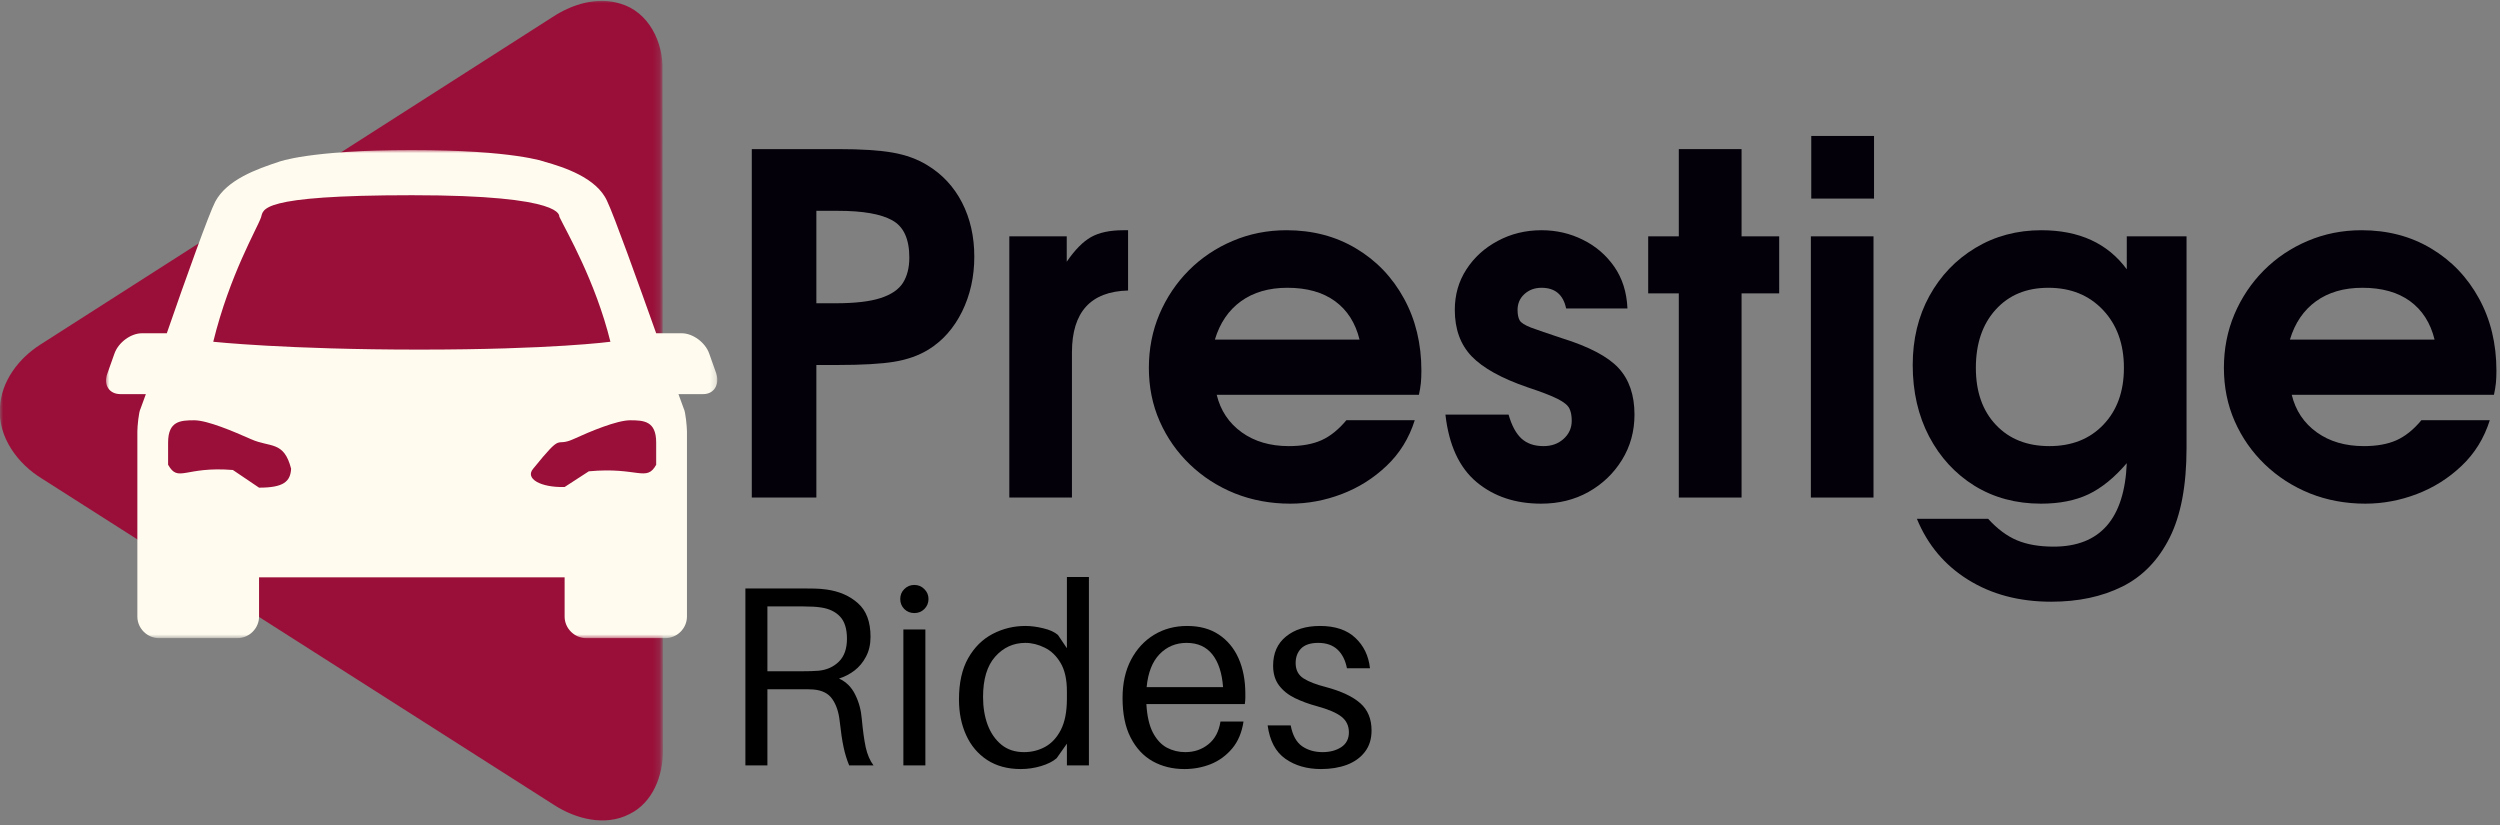
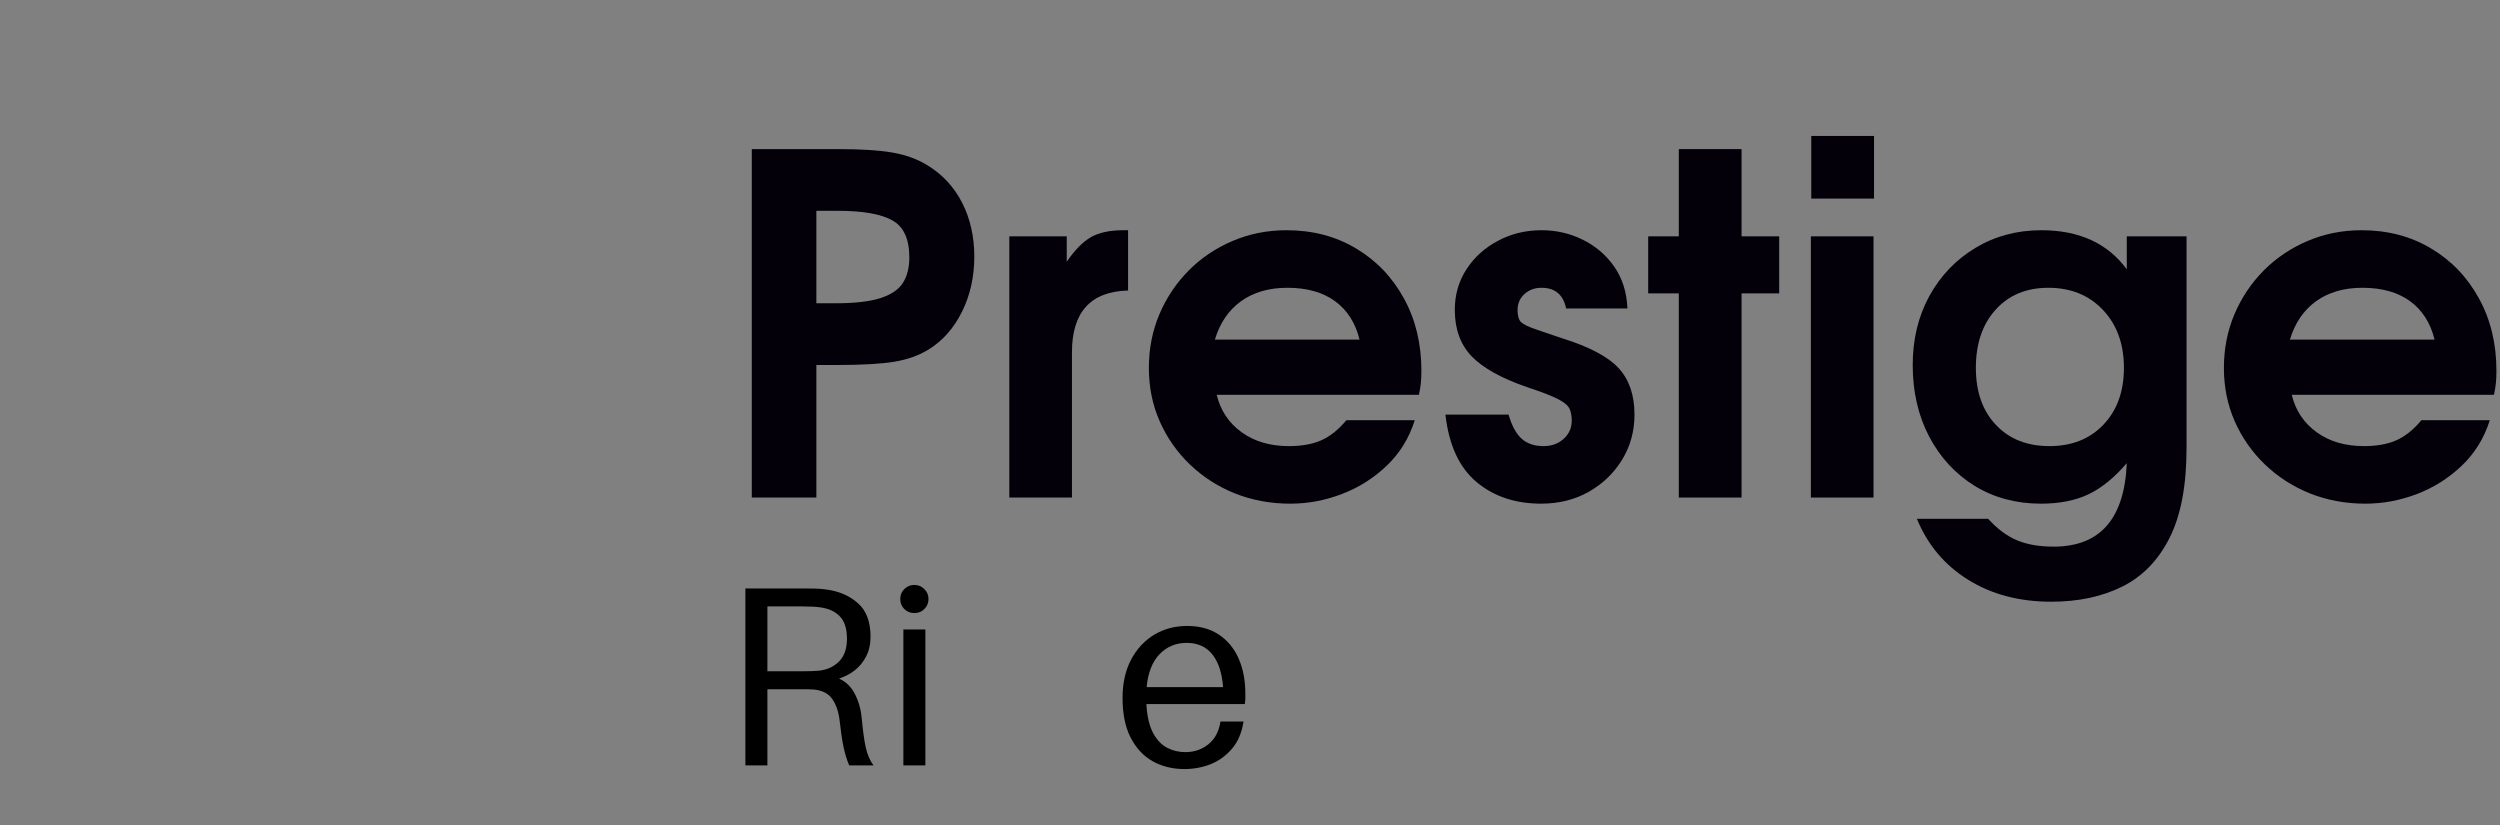
<svg xmlns="http://www.w3.org/2000/svg" width="400" height="132" viewBox="0 0 400 132" fill="none">
  <rect x="0" y="0" width="400" height="132" fill="#808080" stroke="none" />
  <mask id="mask0_137_840" style="mask-type:luminance" maskUnits="userSpaceOnUse" x="0" y="0" width="106" height="132">
-     <path d="M0 0H105.823V132H0V0Z" fill="white" />
-   </mask>
+     </mask>
  <g mask="url(#mask0_137_840)">
    <path d="M-0.005 65.188C0.198 60.969 3.01 57.323 6.474 55.12C33.771 37.667 61.062 20.198 88.365 2.755C91.521 0.677 95.531 -0.583 99.25 0.583C103.807 1.885 106.177 6.828 106 11.302C106.042 47.573 106.031 83.838 106.062 120.109C106.114 124.057 104.453 128.432 100.719 130.25C96.849 132.25 92.172 131.057 88.682 128.812C61.364 111.417 34.057 94 6.745 76.599C2.833 74.229 -0.349 69.938 -0.005 65.188Z" fill="#9A0F39" />
  </g>
  <mask id="mask1_137_840" style="mask-type:luminance" maskUnits="userSpaceOnUse" x="16" y="24" width="99" height="79">
    <path d="M16.807 24H114.807V102.151H16.807V24Z" fill="white" />
  </mask>
  <g mask="url(#mask1_137_840)">
-     <path d="M114.625 59.812L113.474 56.568C112.844 54.786 110.854 53.323 109.073 53.323H104.99C101.958 44.844 98.292 34.583 97.141 32.177C95.464 28.406 90.125 26.729 87.198 25.896C87.198 25.896 82.276 24.01 65.839 24.01C49.406 24.01 44.589 25.896 44.589 25.896C41.136 27.047 36.318 28.719 34.432 32.281C33.495 34.057 29.724 44.526 26.688 53.323H22.708C20.932 53.323 18.943 54.786 18.313 56.568L17.162 59.812C16.531 61.588 17.474 63.057 19.255 63.057H23.339C22.813 64.521 22.5 65.359 22.5 65.359C22.188 65.885 21.979 68.291 21.979 69.026V98.651C21.979 100.531 23.547 102.104 25.432 102.104H37.995C39.88 102.104 41.448 100.531 41.448 98.651V92.37H90.339V98.651C90.339 100.531 91.906 102.104 93.792 102.104H106.458C108.344 102.104 109.912 100.531 109.912 98.651V69.026C109.912 68.396 109.703 65.885 109.391 65.359C109.391 65.359 109.073 64.521 108.552 63.057H112.531C114.203 63.057 115.146 61.588 114.625 59.812ZM41.448 78.026L37.261 75.198C29.516 74.573 28.573 77.291 26.896 74.364V70.802C26.896 67.349 28.886 67.245 31.083 67.245C33.177 67.245 37.365 69.026 40.193 70.281C43.229 71.641 45.427 70.489 46.578 74.989C46.474 77.083 45.323 78.026 41.448 78.026ZM34.12 54.682C36.74 44.005 41.136 36.573 41.761 34.791C42.182 33.536 41.136 31.234 65.943 31.234C90.755 31.234 89.396 34.583 89.5 34.687C90.651 37.094 95.255 44.948 97.667 54.682C97.667 54.682 88.349 55.937 67.094 55.937C45.844 55.937 34.12 54.682 34.12 54.682ZM85.313 74.989C90.229 68.916 88.662 71.641 91.698 70.281C94.417 69.026 98.714 67.245 100.807 67.245C103.005 67.245 104.99 67.349 104.99 70.802V74.364C103.422 77.187 102.063 74.677 94.208 75.411L90.339 77.922C86.464 78.026 83.948 76.562 85.313 74.989Z" fill="#FFFCEF" />
-   </g>
+     </g>
  <path d="M155.889 41.065C155.889 44.274 155.233 47.206 153.931 49.857C152.624 52.498 150.837 54.518 148.577 55.919C147.02 56.878 145.186 57.534 143.077 57.878C140.962 58.227 137.921 58.399 133.952 58.399H130.618V79.607H120.285V23.857H134.098C137.816 23.857 140.733 24.044 142.848 24.419C144.957 24.794 146.79 25.461 148.348 26.419C150.764 27.878 152.624 29.878 153.931 32.419C155.233 34.961 155.889 37.846 155.889 41.065ZM145.493 41.211C145.493 38.242 144.582 36.253 142.764 35.253C140.957 34.242 138.066 33.732 134.098 33.732H130.618V48.524H133.639C136.764 48.524 139.181 48.248 140.889 47.69C142.598 47.138 143.79 46.326 144.473 45.253C145.15 44.169 145.493 42.826 145.493 41.211Z" fill="#030009" />
  <path d="M180.491 46.482C174.501 46.639 171.512 49.935 171.512 56.378V79.607H161.491V37.816H170.678V41.878C171.98 39.977 173.272 38.665 174.553 37.941C175.845 37.206 177.574 36.836 179.741 36.836H180.491V46.482Z" fill="#030009" />
  <path d="M227.424 59.316C227.424 60.066 227.392 60.722 227.34 61.274C227.283 61.831 227.179 62.461 227.028 63.17H194.674C195.283 65.685 196.616 67.685 198.674 69.17C200.726 70.644 203.241 71.378 206.215 71.378C208.283 71.378 210.017 71.066 211.424 70.441C212.825 69.816 214.158 68.748 215.424 67.232H226.361C225.455 70.107 223.955 72.54 221.861 74.524C219.778 76.513 217.387 78.019 214.694 79.045C212.012 80.071 209.262 80.586 206.444 80.586C203.278 80.586 200.319 80.034 197.569 78.941C194.83 77.831 192.429 76.284 190.361 74.295C188.304 72.31 186.7 70.013 185.549 67.399C184.392 64.774 183.819 61.93 183.819 58.857C183.819 55.789 184.382 52.93 185.507 50.274C186.642 47.607 188.215 45.269 190.215 43.253C192.226 41.243 194.569 39.67 197.236 38.545C199.903 37.409 202.767 36.836 205.84 36.836C210.017 36.836 213.726 37.81 216.965 39.753C220.215 41.685 222.767 44.352 224.632 47.753C226.491 51.144 227.424 54.998 227.424 59.316ZM217.528 54.336C216.871 51.67 215.569 49.623 213.611 48.191C211.653 46.764 209.111 46.045 205.986 46.045C203.028 46.045 200.554 46.764 198.569 48.191C196.58 49.623 195.184 51.67 194.382 54.336H217.528Z" fill="#030009" />
  <path d="M261.518 66.336C261.518 69.003 260.852 71.42 259.518 73.586C258.185 75.743 256.399 77.451 254.164 78.711C251.925 79.961 249.399 80.586 246.581 80.586C242.456 80.586 239.008 79.435 236.247 77.128C233.482 74.81 231.82 71.211 231.268 66.336H241.372C241.872 68.086 242.56 69.368 243.435 70.17C244.32 70.977 245.497 71.378 246.956 71.378C248.258 71.378 249.336 70.993 250.185 70.211C251.044 69.435 251.477 68.472 251.477 67.316C251.477 66.513 251.352 65.857 251.102 65.357C250.852 64.847 250.232 64.336 249.247 63.836C248.274 63.336 246.654 62.711 244.393 61.961C240.268 60.545 237.294 58.899 235.477 57.024C233.669 55.139 232.768 52.659 232.768 49.586C232.768 47.17 233.383 45.014 234.622 43.107C235.857 41.191 237.529 39.67 239.643 38.545C241.753 37.409 244.086 36.836 246.643 36.836C249.018 36.836 251.216 37.347 253.247 38.357C255.289 39.357 256.961 40.79 258.268 42.649C259.57 44.514 260.279 46.748 260.393 49.357H250.581C250.122 47.149 248.81 46.045 246.643 46.045C245.544 46.045 244.628 46.389 243.893 47.066C243.169 47.732 242.81 48.576 242.81 49.586C242.81 50.295 242.919 50.852 243.143 51.253C243.362 51.644 243.977 52.034 244.977 52.42C245.987 52.795 247.628 53.357 249.893 54.107C254.268 55.472 257.294 57.066 258.977 58.899C260.669 60.732 261.518 63.211 261.518 66.336Z" fill="#030009" />
  <path d="M284.671 46.94H278.65V79.607H268.608V46.94H263.712V37.815H268.608V23.857H278.65V37.815H284.671V46.94Z" fill="#030009" />
  <path d="M299.761 79.607H289.74V37.815H299.761V79.607ZM299.845 31.774H289.803V21.753H299.845V31.774Z" fill="#030009" />
  <path d="M349.846 71.691C349.846 77.68 348.94 82.461 347.138 86.045C345.331 89.638 342.805 92.243 339.555 93.857C336.315 95.467 332.534 96.274 328.201 96.274C323.076 96.274 318.638 95.097 314.888 92.753C311.138 90.42 308.409 87.17 306.701 83.003H318.096C319.555 84.612 321.086 85.758 322.701 86.441C324.31 87.118 326.268 87.461 328.576 87.461C336.018 87.461 339.919 83.008 340.284 74.107C338.31 76.415 336.268 78.076 334.159 79.086C332.044 80.086 329.513 80.586 326.555 80.586C322.565 80.586 319.024 79.633 315.93 77.732C312.846 75.816 310.419 73.185 308.659 69.836C306.909 66.493 306.034 62.68 306.034 58.399C306.034 54.29 306.919 50.607 308.701 47.357C310.492 44.107 312.94 41.545 316.055 39.67C319.18 37.784 322.701 36.836 326.617 36.836C332.659 36.836 337.211 38.92 340.284 43.086V37.816H349.846V71.691ZM339.826 58.857C339.826 55.04 338.706 51.951 336.471 49.586C334.232 47.227 331.326 46.045 327.742 46.045C324.227 46.045 321.414 47.211 319.305 49.545C317.19 51.878 316.138 54.982 316.138 58.857C316.138 62.68 317.206 65.722 319.346 67.982C321.482 70.248 324.336 71.378 327.909 71.378C331.477 71.378 334.352 70.243 336.534 67.961C338.727 65.67 339.826 62.639 339.826 58.857Z" fill="#030009" />
  <path d="M399.429 59.316C399.429 60.066 399.398 60.722 399.346 61.274C399.289 61.831 399.185 62.461 399.034 63.17H366.679C367.289 65.685 368.622 67.685 370.679 69.17C372.731 70.644 375.247 71.378 378.221 71.378C380.289 71.378 382.023 71.066 383.429 70.441C384.83 69.816 386.164 68.748 387.429 67.232H398.367C397.461 70.107 395.961 72.54 393.867 74.524C391.784 76.513 389.393 78.019 386.7 79.045C384.018 80.071 381.268 80.586 378.45 80.586C375.284 80.586 372.325 80.034 369.575 78.941C366.836 77.831 364.435 76.284 362.367 74.295C360.31 72.31 358.705 70.013 357.554 67.399C356.398 64.774 355.825 61.93 355.825 58.857C355.825 55.789 356.388 52.93 357.513 50.274C358.648 47.607 360.221 45.269 362.221 43.253C364.231 41.243 366.575 39.67 369.242 38.545C371.909 37.409 374.773 36.836 377.846 36.836C382.023 36.836 385.731 37.81 388.971 39.753C392.221 41.685 394.773 44.352 396.638 47.753C398.497 51.144 399.429 54.998 399.429 59.316ZM389.534 54.336C388.877 51.67 387.575 49.623 385.617 48.191C383.659 46.764 381.117 46.045 377.992 46.045C375.034 46.045 372.56 46.764 370.575 48.191C368.586 49.623 367.19 51.67 366.388 54.336H389.534Z" fill="#030009" />
-   <path d="M137.889 115.049C138.056 116.882 138.264 118.392 138.514 119.569C138.775 120.736 139.191 121.705 139.764 122.465H135.869C135.494 121.564 135.191 120.59 134.973 119.549C134.749 118.507 134.54 117.111 134.348 115.361C134.191 113.918 133.796 112.747 133.16 111.84C132.535 110.939 131.525 110.434 130.139 110.319C129.806 110.293 129.462 110.278 129.119 110.278C128.785 110.278 128.452 110.278 128.119 110.278H122.785V122.465H119.264V94.153H128.535C129.244 94.153 129.874 94.163 130.431 94.174C130.999 94.189 131.598 94.236 132.223 94.32C134.275 94.601 135.962 95.335 137.285 96.528C138.619 97.71 139.285 99.497 139.285 101.882C139.285 103.106 139.04 104.168 138.556 105.069C138.082 105.976 137.462 106.715 136.702 107.299C135.936 107.872 135.119 108.293 134.244 108.569C135.379 109.085 136.244 109.939 136.827 111.132C137.421 112.314 137.775 113.622 137.889 115.049ZM122.785 107.403H128.202C128.827 107.403 129.337 107.398 129.744 107.382C130.16 107.372 130.561 107.351 130.952 107.319C132.27 107.194 133.358 106.71 134.223 105.861C135.082 105.017 135.514 103.793 135.514 102.194C135.514 100.611 135.145 99.434 134.41 98.653C133.686 97.877 132.671 97.392 131.369 97.195C130.686 97.085 129.744 97.028 128.535 97.028H122.785V107.403Z" fill="black" />
+   <path d="M137.889 115.049C138.056 116.882 138.264 118.392 138.514 119.569C138.775 120.736 139.191 121.705 139.764 122.465H135.869C135.494 121.564 135.191 120.59 134.973 119.549C134.749 118.507 134.54 117.111 134.348 115.361C134.191 113.918 133.796 112.747 133.16 111.84C132.535 110.939 131.525 110.434 130.139 110.319C129.806 110.293 129.462 110.278 129.119 110.278C128.785 110.278 128.452 110.278 128.119 110.278H122.785V122.465H119.264V94.153H128.535C129.244 94.153 129.874 94.163 130.431 94.174C130.999 94.189 131.598 94.236 132.223 94.32C134.275 94.601 135.962 95.335 137.285 96.528C138.619 97.71 139.285 99.497 139.285 101.882C139.285 103.106 139.04 104.168 138.556 105.069C138.082 105.976 137.462 106.715 136.702 107.299C135.936 107.872 135.119 108.293 134.244 108.569C135.379 109.085 136.244 109.939 136.827 111.132C137.421 112.314 137.775 113.622 137.889 115.049M122.785 107.403H128.202C128.827 107.403 129.337 107.398 129.744 107.382C130.16 107.372 130.561 107.351 130.952 107.319C132.27 107.194 133.358 106.71 134.223 105.861C135.082 105.017 135.514 103.793 135.514 102.194C135.514 100.611 135.145 99.434 134.41 98.653C133.686 97.877 132.671 97.392 131.369 97.195C130.686 97.085 129.744 97.028 128.535 97.028H122.785V107.403Z" fill="black" />
  <path d="M146.29 93.59C146.925 93.59 147.461 93.814 147.894 94.257C148.336 94.689 148.56 95.215 148.56 95.84C148.56 96.465 148.336 97.002 147.894 97.445C147.461 97.877 146.925 98.09 146.29 98.09C145.665 98.09 145.128 97.877 144.685 97.445C144.253 97.002 144.04 96.465 144.04 95.84C144.04 95.215 144.253 94.689 144.685 94.257C145.128 93.814 145.665 93.59 146.29 93.59ZM148.06 122.465H144.54V100.715H148.06V122.465Z" fill="black" />
-   <path d="M174.226 92.319V122.465H170.705V118.986L169.06 121.319C168.461 121.835 167.632 122.252 166.58 122.569C165.523 122.887 164.44 123.049 163.33 123.049C161.216 123.049 159.419 122.559 157.935 121.59C156.461 120.621 155.341 119.293 154.58 117.611C153.815 115.934 153.435 114.038 153.435 111.924C153.435 109.246 153.924 107.038 154.914 105.299C155.898 103.564 157.205 102.272 158.83 101.424C160.455 100.58 162.195 100.153 164.06 100.153C164.961 100.153 165.919 100.278 166.935 100.528C167.945 100.767 168.726 101.121 169.268 101.59L170.705 103.715V92.319H174.226ZM163.851 120.34C165.06 120.34 166.174 120.064 167.205 119.507C168.247 118.939 169.086 118.038 169.726 116.799C170.377 115.549 170.705 113.882 170.705 111.799V110.611C170.705 108.726 170.372 107.215 169.705 106.09C169.039 104.955 168.19 104.132 167.164 103.632C166.132 103.121 165.101 102.861 164.06 102.861C162.143 102.861 160.528 103.601 159.226 105.069C157.935 106.528 157.289 108.674 157.289 111.507C157.289 113.147 157.528 114.632 158.018 115.965C158.518 117.288 159.252 118.351 160.226 119.153C161.195 119.944 162.403 120.34 163.851 120.34Z" fill="black" />
  <path d="M199.254 110.986C199.254 111.142 199.254 111.361 199.254 111.653C199.254 111.944 199.223 112.278 199.171 112.653H183.421C183.53 114.569 183.879 116.09 184.462 117.215C185.056 118.34 185.806 119.148 186.712 119.632C187.613 120.106 188.593 120.34 189.65 120.34C191.077 120.34 192.316 119.918 193.358 119.069C194.4 118.226 195.035 117.017 195.275 115.444H198.962C198.697 117.194 198.093 118.632 197.15 119.757C196.202 120.882 195.066 121.715 193.733 122.257C192.41 122.783 191.004 123.049 189.504 123.049C187.613 123.049 185.921 122.632 184.421 121.799C182.931 120.955 181.759 119.689 180.9 118.007C180.035 116.33 179.608 114.215 179.608 111.674C179.608 109.33 180.056 107.293 180.962 105.569C181.863 103.851 183.093 102.517 184.65 101.569C186.202 100.627 187.968 100.153 189.941 100.153C191.941 100.153 193.629 100.611 195.004 101.528C196.389 102.444 197.447 103.715 198.171 105.34C198.889 106.965 199.254 108.851 199.254 110.986ZM189.858 102.861C188.134 102.861 186.691 103.465 185.525 104.674C184.369 105.872 183.681 107.627 183.462 109.944H195.691C195.525 107.684 194.952 105.939 193.983 104.715C193.009 103.481 191.634 102.861 189.858 102.861Z" fill="black" />
-   <path d="M211.199 100.153C213.626 100.153 215.512 100.788 216.845 102.049C218.189 103.299 218.975 104.924 219.199 106.924H215.512C215.262 105.632 214.751 104.632 213.991 103.924C213.225 103.215 212.199 102.861 210.908 102.861C209.684 102.861 208.772 103.163 208.178 103.757C207.595 104.356 207.303 105.132 207.303 106.09C207.303 107.189 207.725 108.007 208.574 108.549C209.418 109.08 210.579 109.528 212.053 109.903C214.564 110.569 216.428 111.439 217.637 112.507C218.845 113.564 219.449 115.023 219.449 116.882C219.449 118.257 219.085 119.403 218.366 120.319C217.658 121.236 216.689 121.924 215.47 122.382C214.262 122.825 212.892 123.049 211.366 123.049C209.116 123.049 207.21 122.497 205.658 121.403C204.1 120.309 203.158 118.528 202.824 116.069H206.512C206.814 117.653 207.428 118.767 208.345 119.403C209.262 120.028 210.35 120.34 211.616 120.34C212.783 120.34 213.772 120.08 214.595 119.549C215.413 119.007 215.824 118.215 215.824 117.174C215.824 116.132 215.428 115.299 214.637 114.674C213.845 114.049 212.533 113.486 210.699 112.986C209.418 112.642 208.246 112.21 207.178 111.694C206.105 111.168 205.262 110.486 204.637 109.653C204.012 108.819 203.699 107.773 203.699 106.507C203.699 104.507 204.387 102.955 205.762 101.84C207.137 100.715 208.949 100.153 211.199 100.153Z" fill="black" />
</svg>